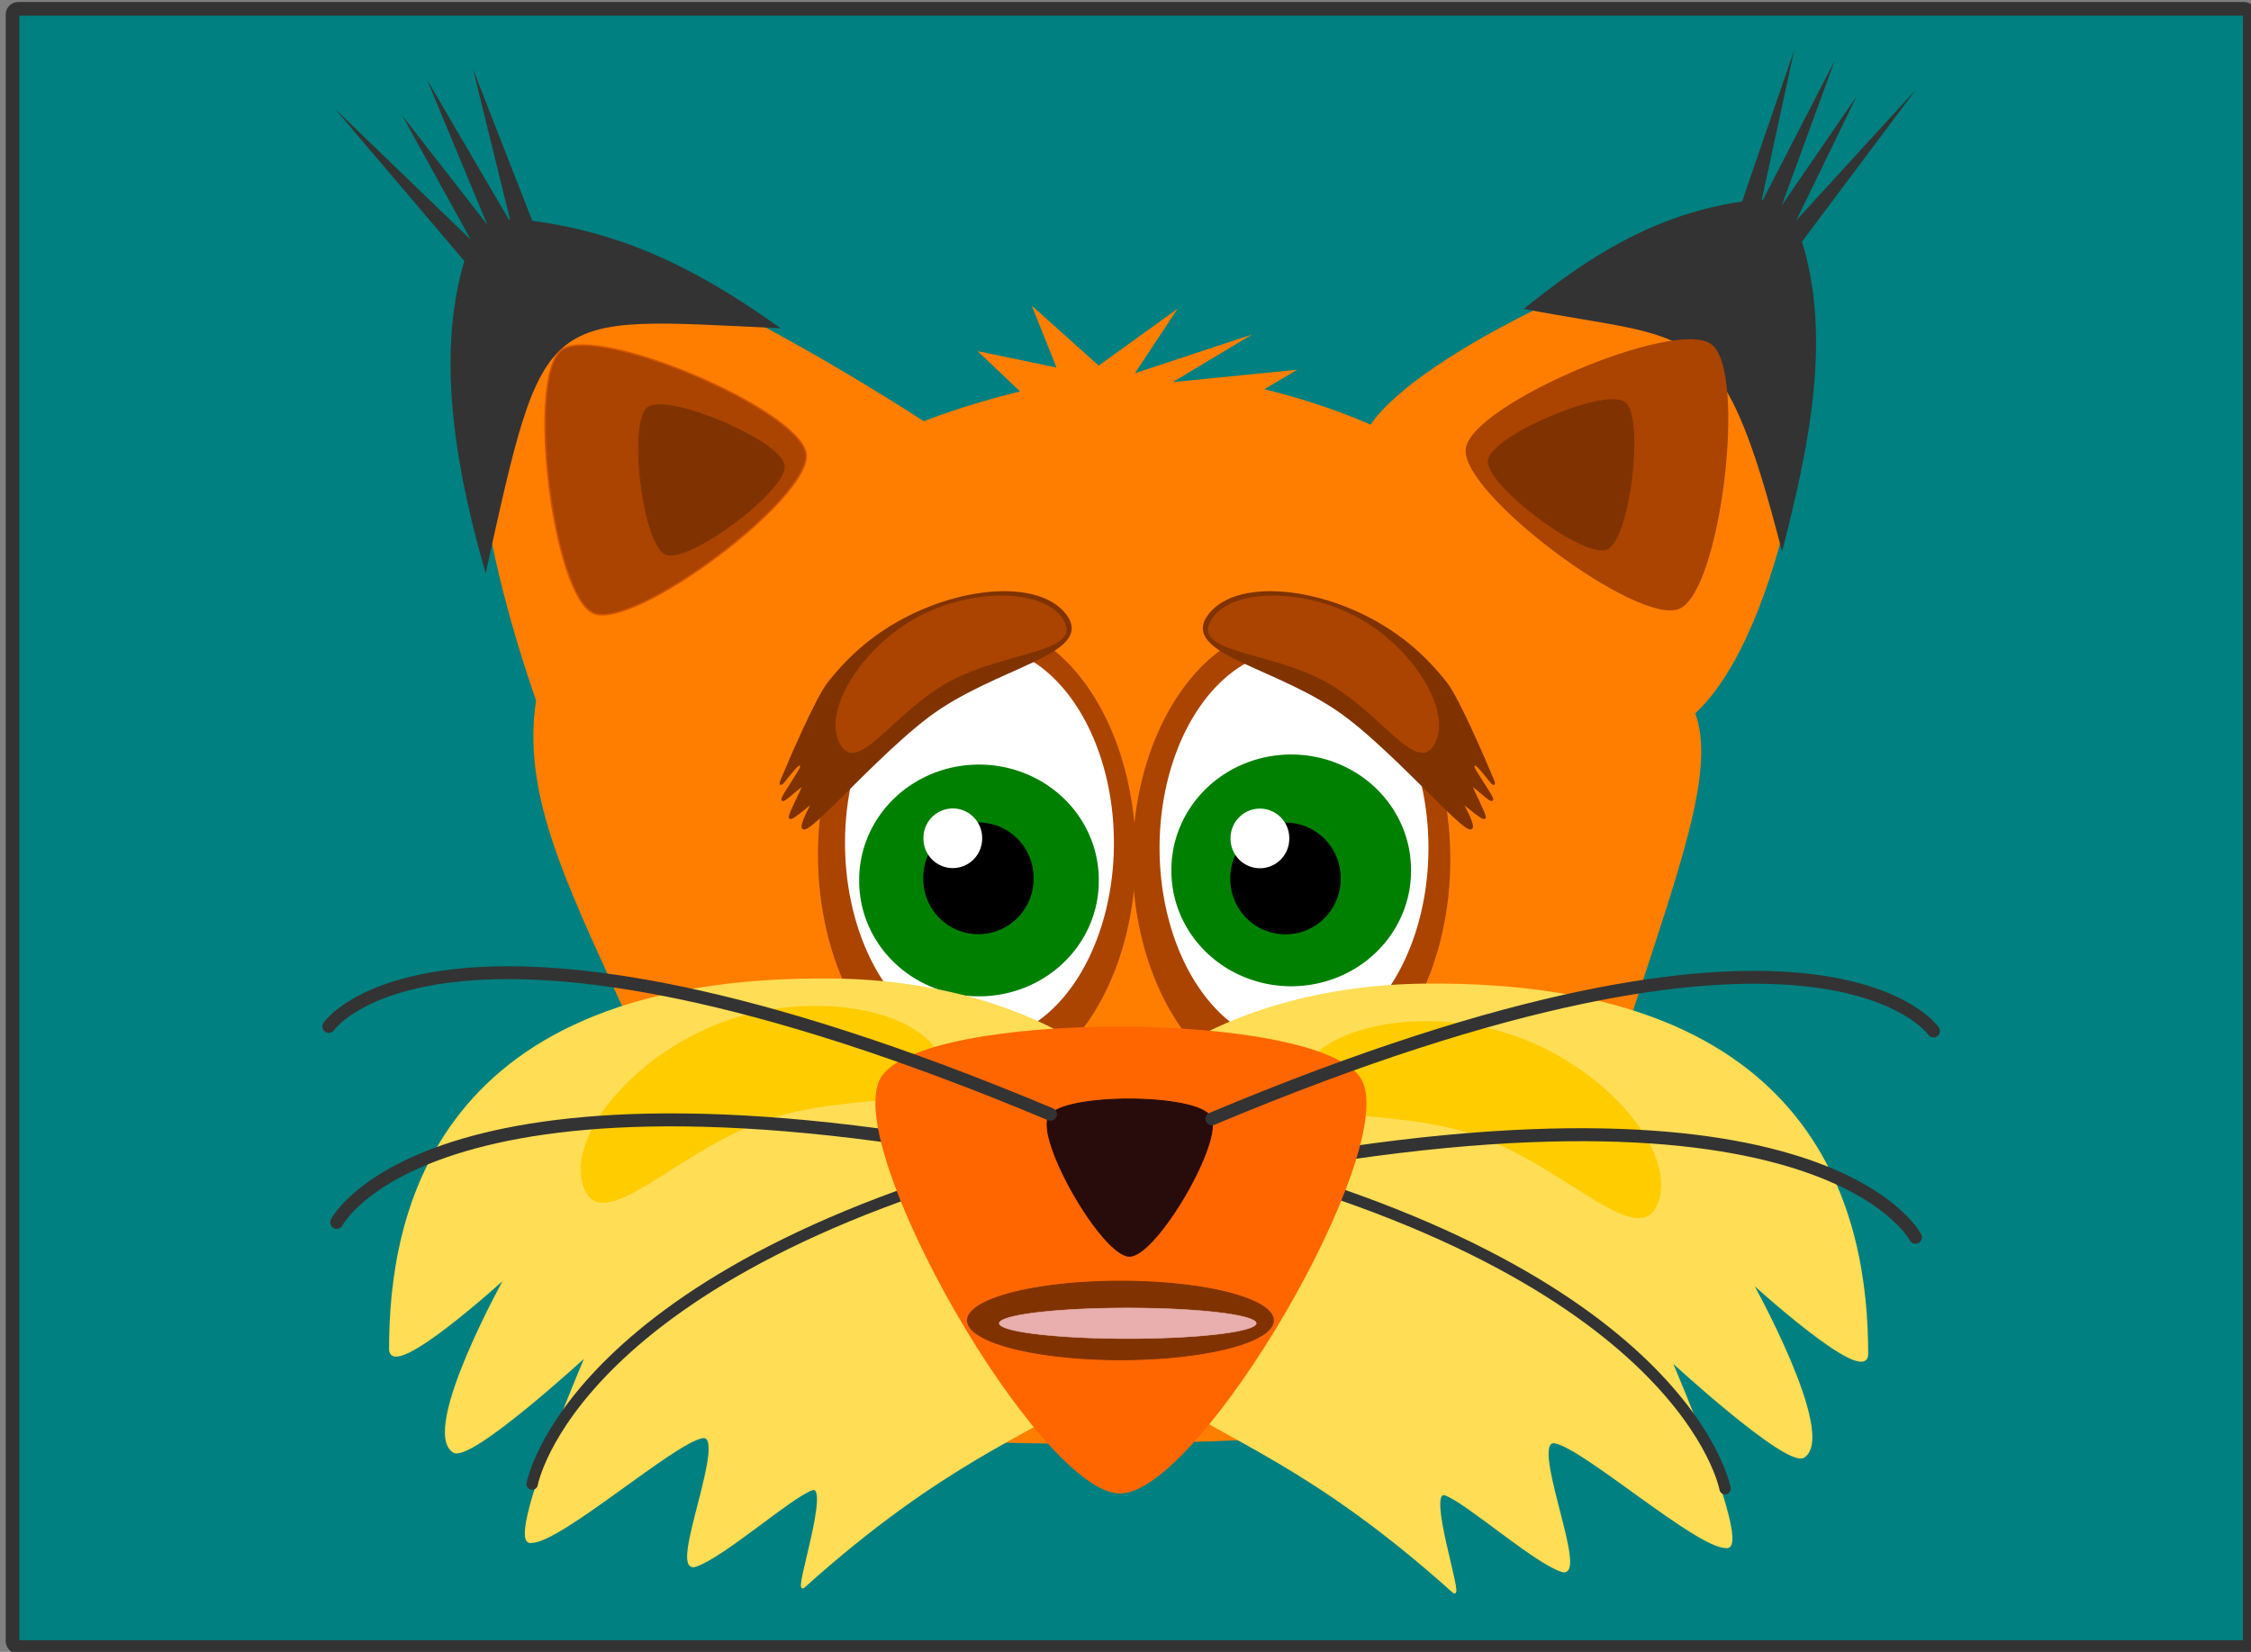
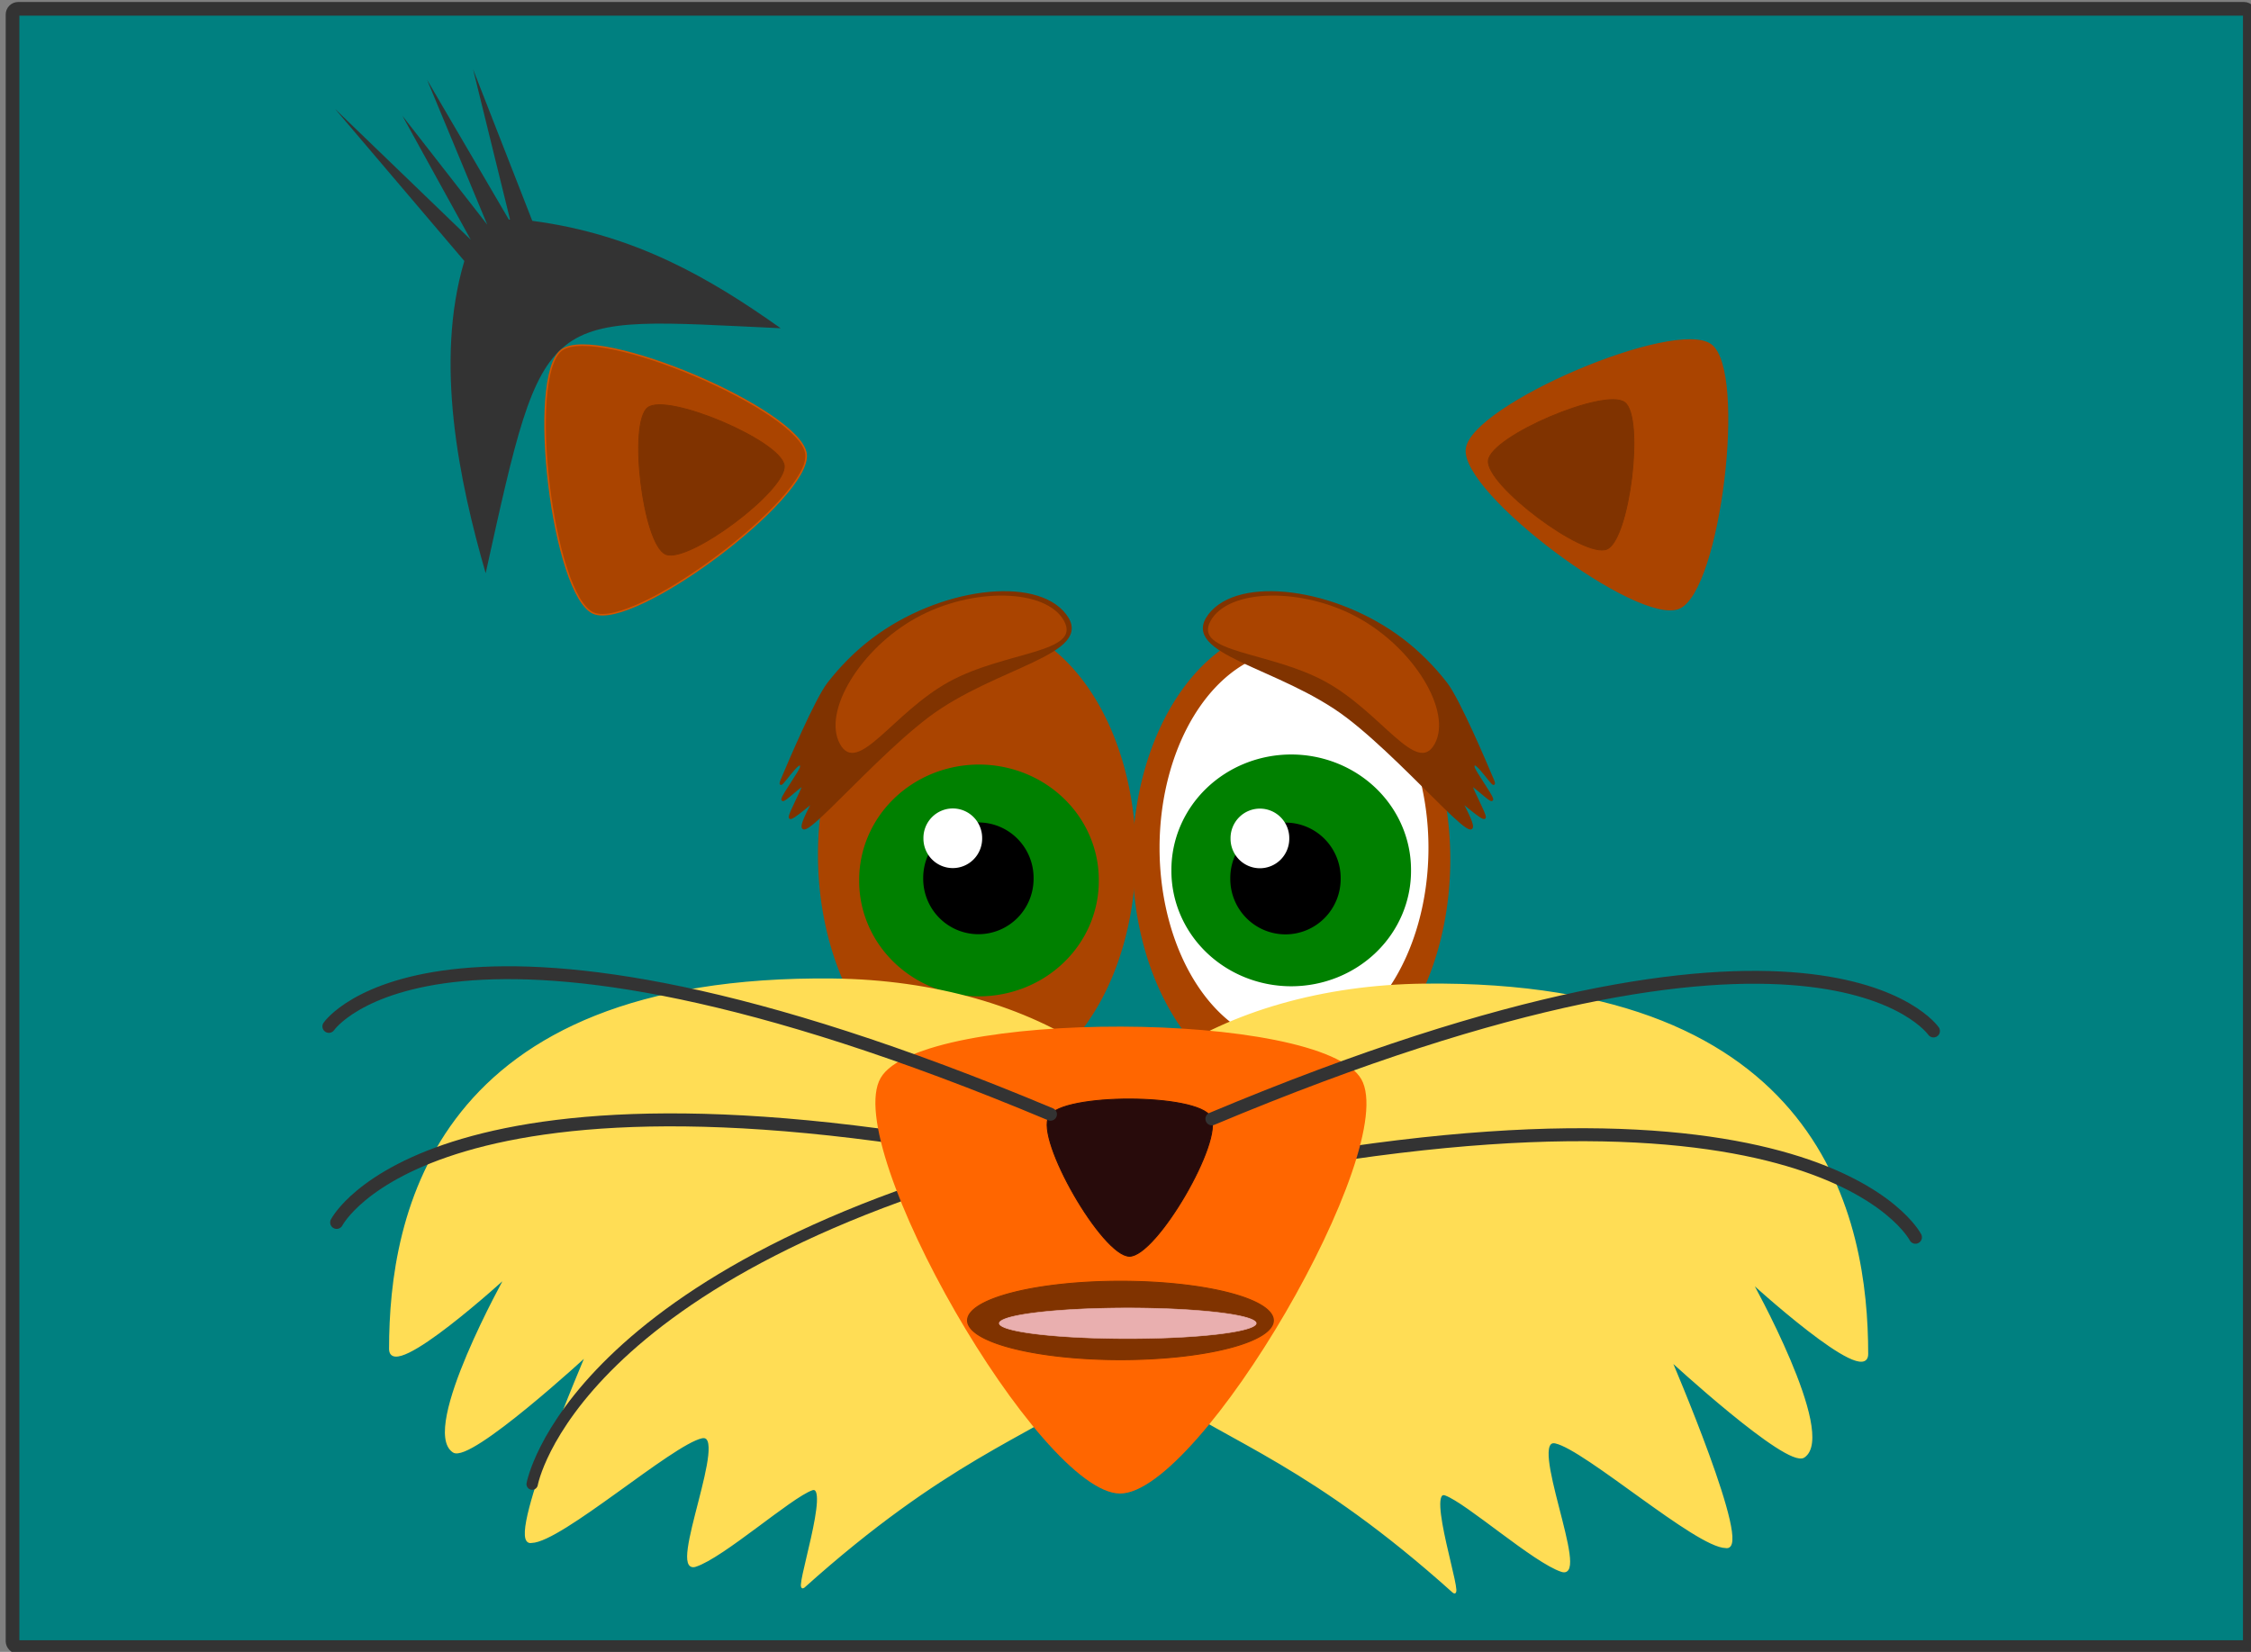
<svg xmlns="http://www.w3.org/2000/svg" viewBox="0 0 694.91 510.03">
  <rect x="0" y="0" width="694.91" height="510.03" fill="#808080" stroke="none" />
  <rect ry="1.751" height="505.81" width="690.67" y="2.724" x="3.871" stroke="#333" stroke-width="4.221" fill="teal" />
-   <path d="M540.44 72.134c-31.664 4.151-102.32 36.681-117.32 58.995 0 0-13.766-6.38-32.823-10.949l10.194-6.026-38.436 3.818 24.486-14.693-36.167 11.958 13.151-19.902-24.35 17.541-20.65-18.499 7.607 19.095-24.353-5.06 13.144 12.464c-17.253 4.123-29.707 9.182-29.707 9.182-50.528-32.513-115.07-65.575-128.71-54.84-20.757 36.074-5.043 100.84 9 141.09-8.048 52.056 43.068 98.935 70.866 221.51 77.958 17.513 232.94.63 232.94.63 27.464-127.77 64.622-189.09 54.036-218.21 27-24.926 41.388-107.05 32.08-138.27-.687-6.637-1.105-11.464-14.986-9.834z" fill="#ff7e00" />
  <path d="M131.84 24.634l25.253 43.171c.12-.007.242-.01.364-.016L146.05 21.411l18.272 46.772c31.664 4.152 54.842 17.692 76.685 33.162-74.2-3.39-72.708-7.604-91.078 75.641-8.178-28.348-15.891-65.18-6.583-96.403L103.45 33.645l41.874 40.36-21.104-38.262 26.198 33.622z" fill="#333" />
  <path d="M183.24 189.33c-12.58-5.35-20.805-73.053-9.87-81.244 10.935-8.191 73.834 18.556 75.479 32.096 1.645 13.541-53.03 54.497-65.61 49.148z" stroke-linejoin="round" stroke="#d45500" stroke-linecap="round" stroke-width=".477" fill="#a40" />
  <path d="M205.5 171.14c-7.018-2.984-11.606-40.752-5.506-45.322s41.188 10.351 42.106 17.905c.917 7.554-29.582 30.401-36.6 27.417z" stroke-linejoin="round" stroke="#803300" stroke-linecap="round" stroke-width=".266" fill="#803300" />
-   <path d="M566.43 18.659L544.174 61.83c-.106-.007-.213-.01-.32-.016l10.052-46.378-16.103 46.772c-27.906 4.151-48.156 17.694-67.406 33.164 53.415 10.3 60.99 1.97 79.746 74.95 7.207-28.349 15.904-64.492 6.147-95.713l35.16-46.938-36.903 40.36 18.6-38.262-23.09 33.622z" fill="#333" />
  <path d="M518.34 187.75c12.58-5.35 20.805-73.053 9.87-81.244-10.935-8.191-73.834 18.556-75.479 32.096-1.645 13.541 53.03 54.497 65.61 49.148z" stroke-linejoin="round" stroke="#a40" stroke-linecap="round" stroke-width=".477" fill="#a40" />
  <path d="M496.07 169.56c7.018-2.984 11.606-40.752 5.506-45.322s-41.188 10.351-42.106 17.905c-.918 7.554 29.582 30.401 36.6 27.417z" stroke-linejoin="round" stroke="#803300" stroke-linecap="round" stroke-width=".266" fill="#803300" />
  <path d="M350.627 263.85a49.056 72.168 0 11-98.112 0 49.056 72.168 0 1198.112 0z" fill="#a40" />
-   <path d="M343.882 260.273a41.507 61.06 0 11-83.014 0 41.507 61.06 0 1183.014 0z" fill="#fff" />
  <path d="M339.21 271.844a36.987 35.596 0 11-73.973 0 36.987 35.596 0 1173.973 0z" fill="green" />
  <path d="M319.08 271.187a17.038 17.122 0 11-34.075 0 17.038 17.122 0 1134.075 0z" />
  <path d="M447.727 265.35a49.056 72.168 0 11-98.112 0 49.056 72.168 0 1198.112 0z" fill="#a40" />
  <path d="M440.982 261.783a41.507 61.06 0 11-83.014 0 41.507 61.06 0 1183.014 0z" fill="#fff" />
  <path d="M435.6 268.734a36.987 35.596 0 11-73.973 0 36.987 35.596 0 1173.973 0z" fill="green" />
  <path d="M413.88 271.237a17.038 17.122 0 11-34.075 0 17.038 17.122 0 1134.075 0z" />
  <path d="M251.27 247.32c.444-.823-7.368 6.287-7.375 5.012-.012-1.275 3.87-8.254 4.15-9.77.279-1.516-6.713 5.644-6.42 4.178.292-1.466 5.727-8.804 5.76-9.93.13-4.502-8.12 9.118-5.951 3.947s10.471-24.694 14.317-29.672c3.846-4.977 8.44-9.642 13.603-13.564 20.648-15.688 50.378-19.485 59.459-7.595 9.081 11.89-21.884 15.605-42.533 31.292-20.648 15.688-48.122 50.389-35.01 26.102z" stroke="#803300" stroke-width=".827" fill="#803300" />
  <path d="M259.3 229.7c-5.482-9.99 6.331-29.479 23.626-38.978 17.295-9.5 40.072-9.009 45.554.98 5.482 9.99-18.215 9.298-35.51 18.797-17.295 9.5-28.189 29.19-33.671 19.2z" fill="#a40" />
  <path d="M398.012 258.87a9.064 9.109 0 11-18.127 0 9.064 9.109 0 1118.127 0zM303.202 258.82a9.064 9.109 0 11-18.127 0 9.064 9.109 0 1118.127 0z" fill="#fff" />
  <path d="M450.92 247.32c-.444-.823 7.368 6.287 7.375 5.012.012-1.275-3.87-8.254-4.15-9.77-.279-1.516 6.713 5.644 6.42 4.178-.292-1.466-5.727-8.804-5.76-9.93-.13-4.502 8.12 9.118 5.951 3.947-2.169-5.17-10.47-24.694-14.317-29.672-3.846-4.977-8.44-9.642-13.603-13.564-20.648-15.688-50.378-19.485-59.459-7.595s21.884 15.605 42.533 31.292c20.648 15.688 48.122 50.389 35.01 26.102z" stroke="#803300" stroke-width=".827" fill="#803300" />
  <path d="M442.9 229.7c5.482-9.99-6.331-29.479-23.626-38.978-17.295-9.5-40.072-9.009-45.554.98-5.482 9.99 18.215 9.298 35.51 18.797 17.295 9.5 28.189 29.19 33.671 19.2z" fill="#a40" />
  <path d="M-1217.2 42.115l-8.353 18.181c-.145-.008-.292-.013-.44-.02l-10.104-18.67 1.803 19.148c-38.285 5.02-116.47 47.454-134.61 74.435 0 0-16.644-7.714-39.687-13.24l12.325-7.285-46.473 4.616 29.606-17.766-43.73 14.458 15.901-24.064-29.442 21.208-24.968-22.367 9.198 23.088-29.445-6.119 15.892 15.071c-20.861 4.985-35.92 11.102-35.92 11.102-61.093-39.312-139.13-79.288-155.63-66.308-25.097 43.618-6.097 121.93 10.884 170.6-9.732 62.942 52.073 119.62 85.685 267.83 94.26 21.176 281.65.763 281.65.763 33.207-154.49 78.134-228.62 65.334-263.84 32.645-30.139 50.043-129.43 38.788-167.18l19.697-8.762-22.088.807 14.604-17.373-20.762 11.765z" fill="#ff7e00" />
  <g>
    <path d="M359.87 326.56c20.265-13.857 48.508-22.115 79.736-22.465 123.16-1.383 136.73 72.703 136.73 113.96 0 10.314-36.049-22.72-36.049-22.72s26.629 47.596 16.528 54.359c-5.05 3.381-41.296-30.06-41.296-30.06s25.614 59.694 17.226 57.947c-9.035-.182-43.268-30.299-52.523-32.302-9.256-2.003 10.386 42.403 1.94 39.673-8.448-2.73-29.303-21.232-35.913-23.595-6.61-2.363 5.373 32.69 2.508 30.116-43.384-38.972-69.328-46.71-89.644-60.875 1.028-31.322 1.366-48.972.76-104.04zM336.97 324.98c-20.264-13.857-48.508-22.115-79.736-22.465-123.16-1.383-136.73 72.703-136.73 113.96 0 10.314 36.049-22.72 36.049-22.72s-26.629 47.596-16.528 54.359c5.05 3.381 41.296-30.06 41.296-30.06s-25.614 59.694-17.226 57.947c9.035-.182 43.268-30.299 52.524-32.302s-10.386 42.403-1.94 39.673c8.448-2.73 29.303-21.232 35.913-23.595 6.61-2.363-5.373 32.69-2.508 30.116 43.384-38.972 69.328-46.71 89.644-60.875-1.028-31.322-1.366-48.972-.76-104.04z" stroke-linejoin="round" stroke="#fd5" stroke-linecap="round" stroke-width=".792" fill="#fd5" />
-     <path d="M401.12 332.56c5.574-15.998 38.855-22.354 66.562-12.712s49.839 35.283 44.265 51.281c-5.574 15.998-28.399-10.859-56.106-20.501-27.707-9.642-60.295-2.07-54.721-18.068zM290.97 327.82c-5.574-15.998-38.855-22.354-66.562-12.712s-49.839 35.283-44.265 51.281c5.574 15.998 28.399-10.859 56.106-20.501 27.707-9.642 60.295-2.07 54.721-18.068z" fill="#fc0" />
    <path d="M329.45 360.57c-195.99-41.28-225.52 16.86-225.52 16.86" stroke-linejoin="round" stroke="#333" stroke-linecap="round" stroke-width="4.005" fill="none" />
    <path d="M328.05 354.12c-151.9 37.43-163.76 104.11-163.76 104.11" stroke-linejoin="round" stroke="#333" stroke-linecap="round" stroke-width="3.509" fill="none" />
    <path d="M365.81 365.15c195.98-41.28 225.51 16.86 225.51 16.86" stroke-linejoin="round" stroke="#333" stroke-linecap="round" stroke-width="4.005" fill="none" />
-     <path d="M368.79 355.54c151.89 37.429 163.76 104.11 163.76 104.11" stroke-linejoin="round" stroke="#333" stroke-linecap="round" stroke-width="3.509" fill="none" />
  </g>
  <g>
    <path d="M271.88 332.8c12.414-21.327 136.05-21.008 148.36.382 12.314 21.39-49.755 128.02-74.482 127.96-24.727-.063-86.295-107.02-73.882-128.34z" fill="#f60" />
    <path d="M-348.81 430.06a117.92 41.805 0 11-235.84 0 117.92 41.805 0 11235.84 0z" transform="matrix(.4 0 0 .29 532.59 282.98)" stroke="#803300" fill="#803300" />
    <path d="M-348.81 430.06a117.92 44.988 0 11-235.84 0 117.92 44.988 0 11235.84 0z" transform="matrix(.335 0 0 .105 504.5 363.42)" stroke-linejoin="round" stroke="#e9afaf" stroke-linecap="round" stroke-width="1.5" fill="#e9afaf" />
    <path d="M323.81 344.66c4.18-7.18 45.808-7.073 49.953.129 4.146 7.202-16.752 43.105-25.078 43.084-8.325-.022-29.055-36.032-24.876-43.212z" stroke-linejoin="round" stroke="#280b0b" stroke-linecap="round" stroke-width=".291" fill="#280b0b" />
    <path d="M324.3 344.04c-187.53-78.68-222.78-27.13-222.78-27.13M374.11 345.46c187.54-78.678 222.78-27.134 222.78-27.134" stroke-linejoin="round" stroke="#333" stroke-linecap="round" stroke-width="3.977" fill="none" />
  </g>
</svg>